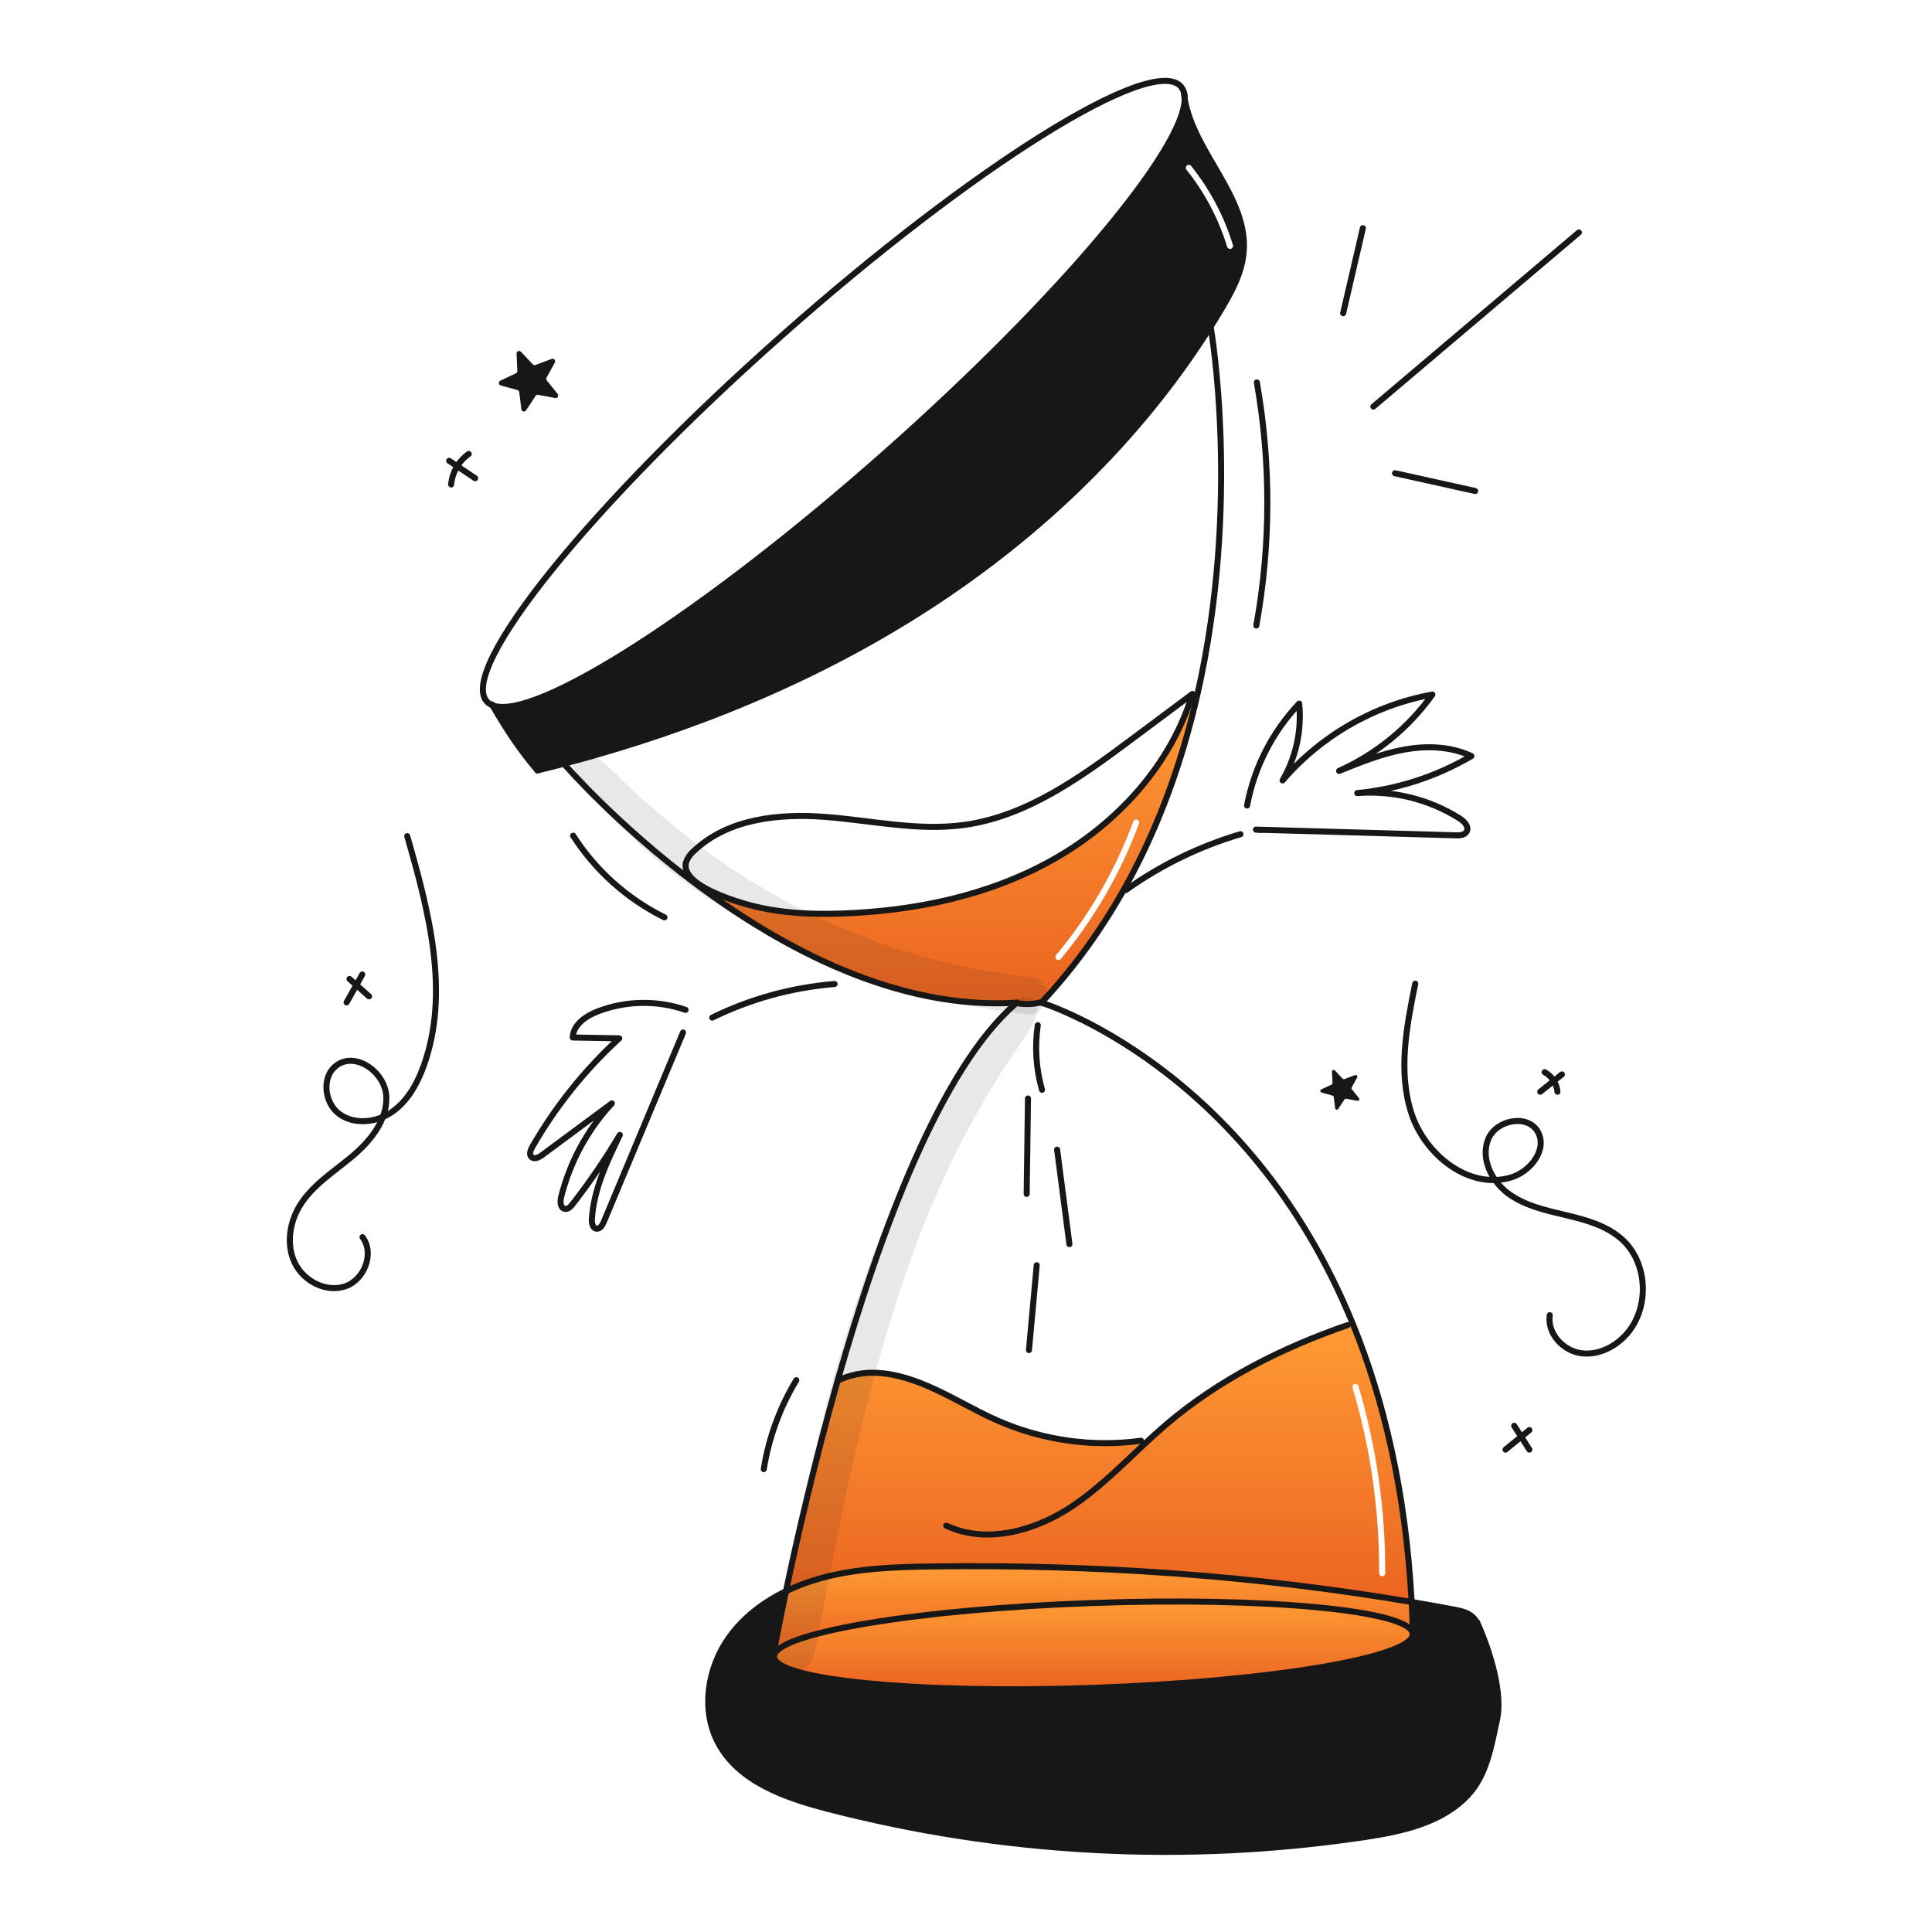
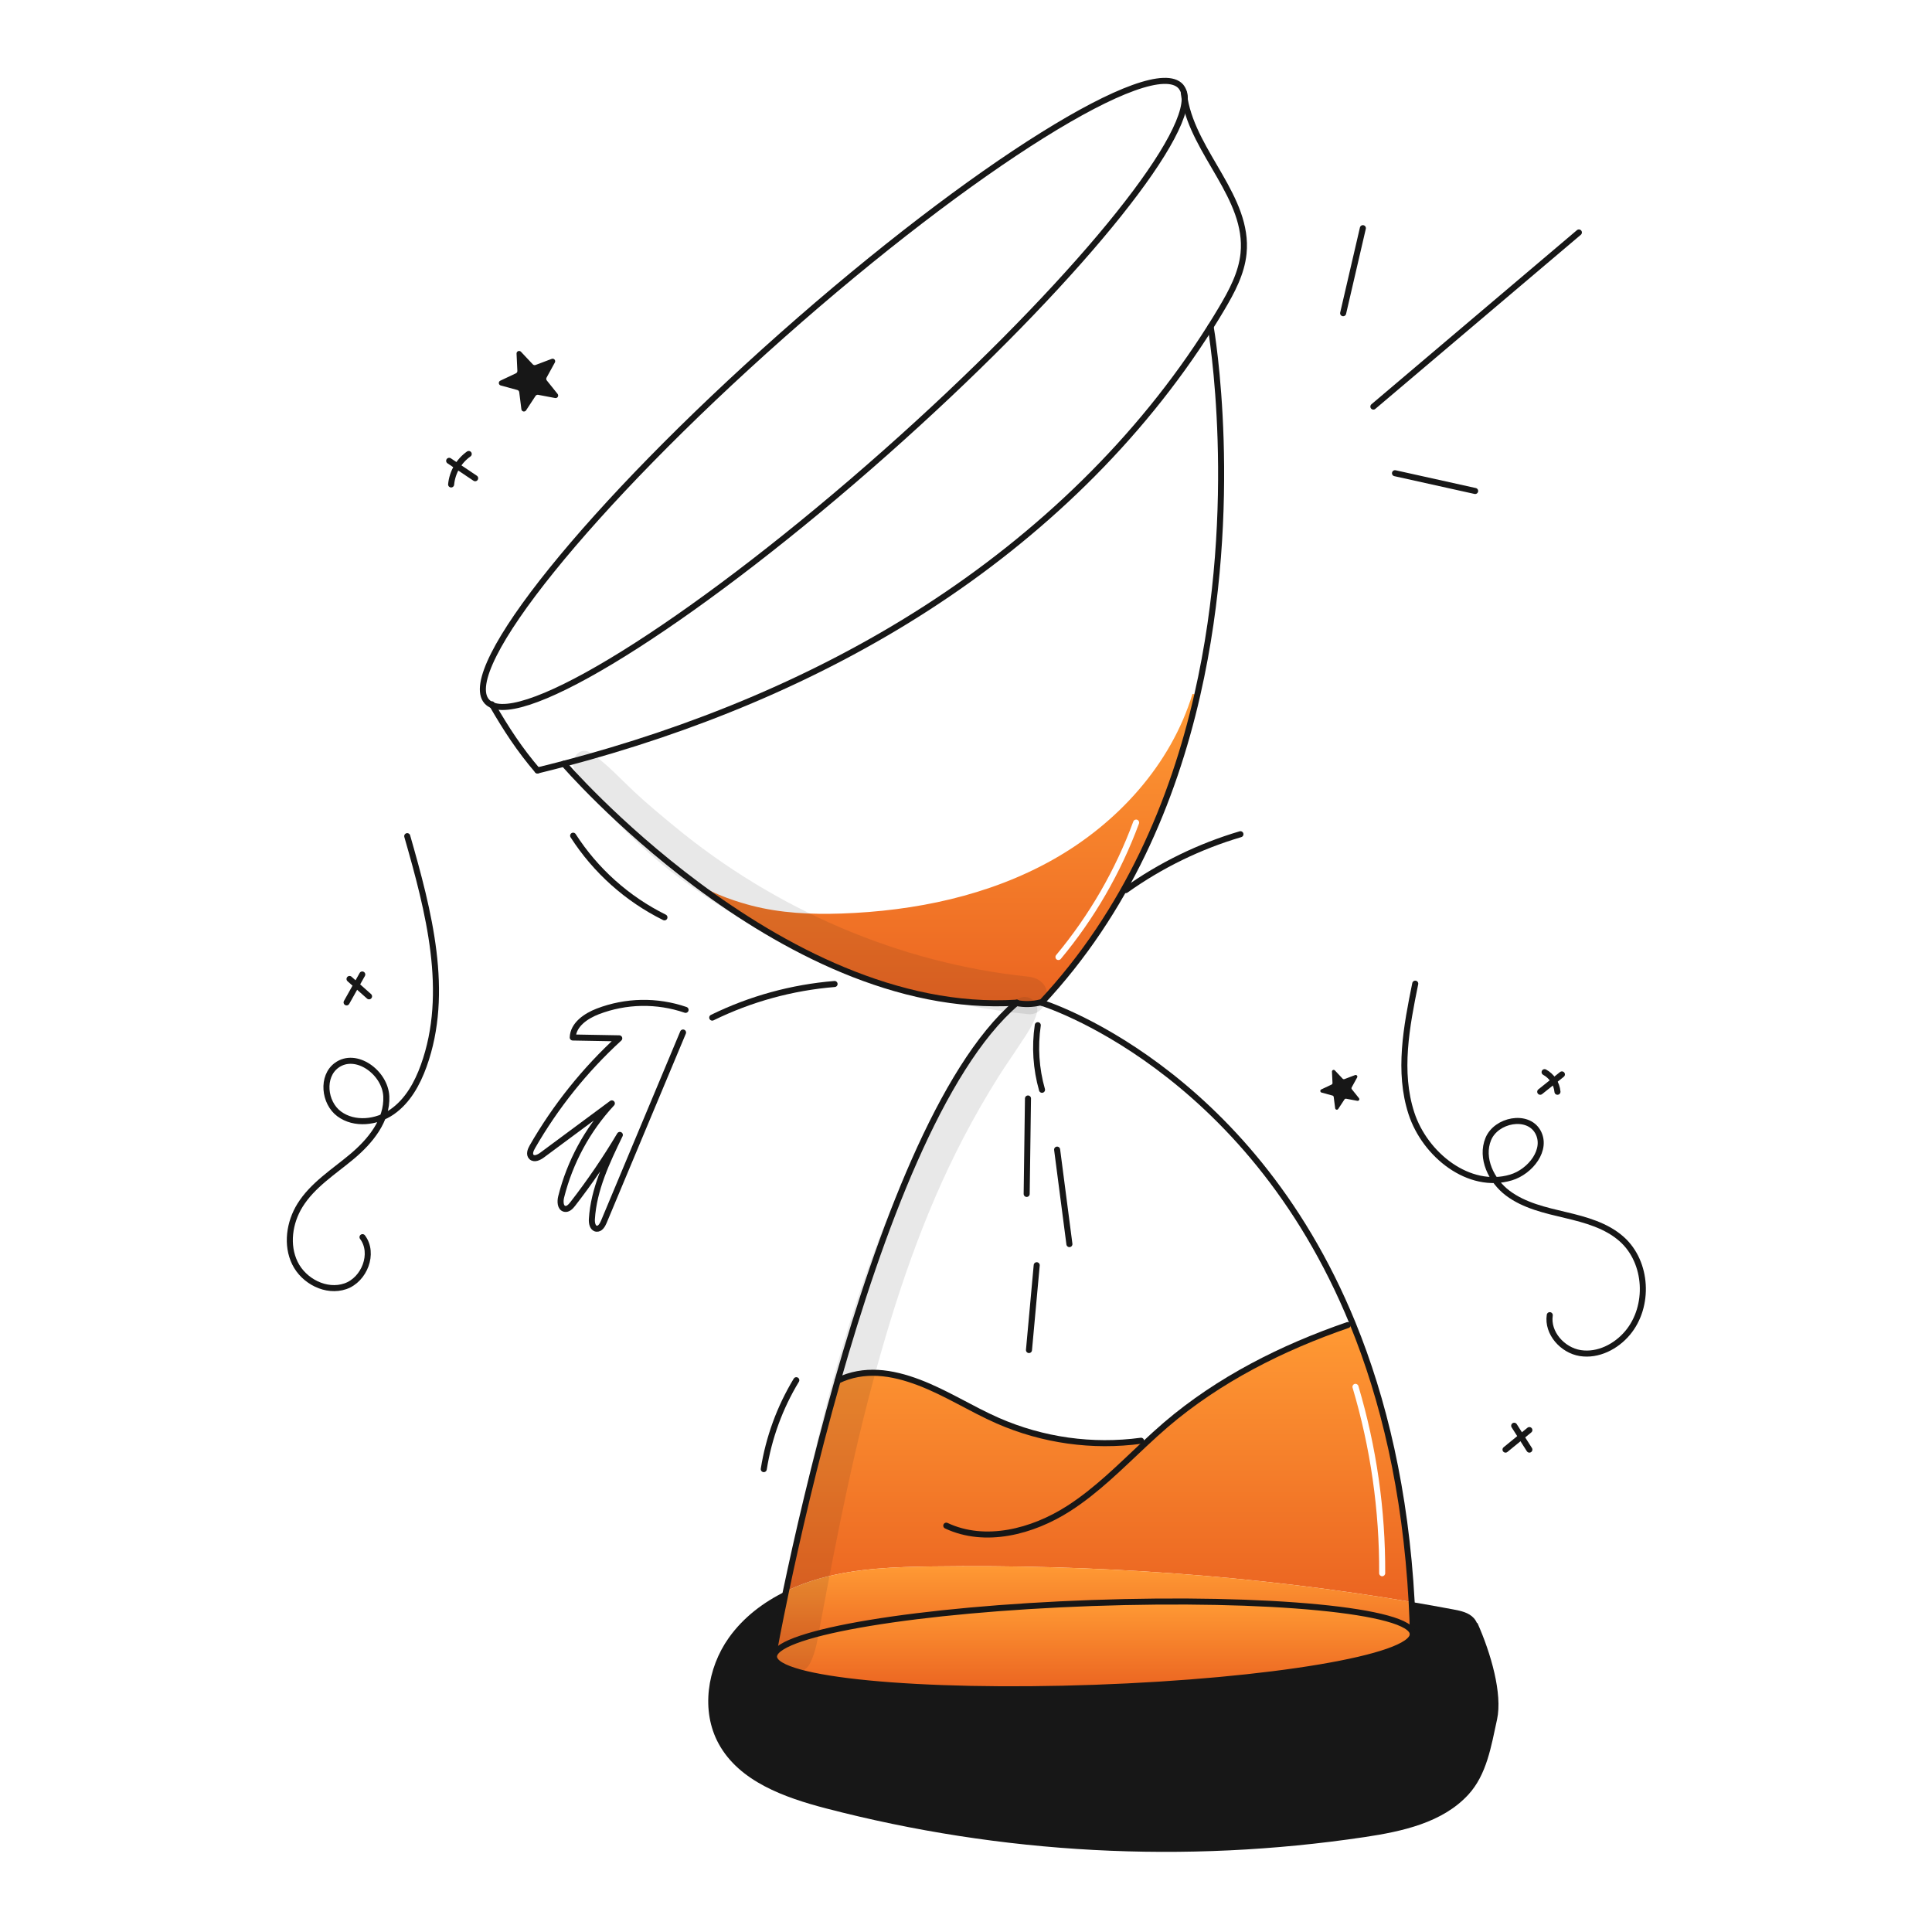
<svg xmlns="http://www.w3.org/2000/svg" width="960" height="960" viewBox="0 0 960 960" fill="none">
  <g clip-path="url(#clip0_385_971)">
-     <path fill-rule="evenodd" clip-rule="evenodd" d="M460.474 302.119C516.552 265.946 565.98 218.69 601.552 162.282C603.395 159.368 605.197 156.429 606.957 153.464C612.056 144.882 616.942 135.805 617.919 125.882C619.456 110.286 611.416 96.504 603.283 82.562C597.037 71.857 590.737 61.058 588.677 49.272C588.188 74.553 526.224 148.467 440.067 224.803C349.807 304.782 265.38 358.716 244.698 350.461C251.67 362.428 258.021 372.253 267.059 382.828C271.45 381.76 275.833 380.65 280.209 379.5C343.741 362.8 405.288 337.7 460.474 302.119ZM591.891 82.476C591.373 81.829 590.429 81.724 589.782 82.242C589.136 82.76 589.031 83.704 589.549 84.351C598.651 95.719 605.511 108.711 609.766 122.638C610.008 123.431 610.847 123.877 611.639 123.635C612.431 123.393 612.877 122.554 612.635 121.762C608.269 107.471 601.23 94.14 591.891 82.476Z" fill="#171717" />
    <path fill-rule="evenodd" clip-rule="evenodd" d="M463.324 778.353C543.018 777.274 622.886 782.678 701.44 796.022C698.417 740.612 687.401 695.055 672.154 657.712L669.654 658.424C637.033 669.661 605.654 685.469 579.415 707.869C575.73 711.025 572.148 714.302 568.596 717.63L566.988 715.9C542.81 719.168 518.199 715.728 495.843 705.956C490.067 703.422 484.48 700.48 478.895 697.54C471.605 693.701 464.32 689.865 456.626 686.943C443.039 681.783 429.38 679.727 416.28 686.017L416.229 686.007C404.626 726.801 395.934 765.009 390.54 790.668C396.164 787.963 402.024 785.779 408.046 784.144C425.97 779.238 444.749 778.607 463.324 778.353ZM674.964 688.681C674.728 687.887 673.892 687.435 673.098 687.672C672.304 687.908 671.852 688.743 672.089 689.537C680.995 719.452 685.447 750.515 685.3 781.726C685.296 782.555 685.965 783.229 686.793 783.233C687.622 783.237 688.296 782.569 688.3 781.74C688.448 750.234 683.954 718.878 674.964 688.681Z" fill="url(#paint0_linear_385_971)" />
    <path fill-rule="evenodd" clip-rule="evenodd" d="M346.356 439.621C388.32 470.933 445.765 502.021 505.246 498.221C505.185 498.272 505.114 498.333 505.052 498.388C508.936 499.152 512.939 499.069 516.787 498.144L517.459 498.215C559.973 452.77 582.965 397.665 594.914 345.33L592.533 344.8C581.795 380.067 555.188 409.125 523.301 427.1C491.414 445.075 454.59 452.678 418.101 453.93C403.089 454.439 387.811 453.757 373.216 449.93C368.402 448.669 354.814 444.75 346.793 439.03L346.356 439.621ZM565.94 409.247C566.227 408.469 565.829 407.607 565.052 407.32C564.274 407.034 563.412 407.431 563.125 408.208C554.217 432.358 541.249 454.807 524.78 474.589C524.25 475.225 524.336 476.171 524.973 476.701C525.61 477.231 526.555 477.145 527.085 476.508C543.773 456.464 556.913 433.716 565.94 409.247Z" fill="url(#paint1_linear_385_971)" />
    <path d="M702 811.942C701.583 800.308 630.194 793.407 542.55 796.532C456.525 799.595 386.815 811.188 384.657 822.608L384.23 822.527C384.708 819.87 386.855 808.196 390.54 790.669C396.164 787.964 402.024 785.78 408.046 784.145C425.97 779.239 444.746 778.608 463.324 778.354C543.018 777.275 622.886 782.679 701.44 796.023C701.736 801.275 701.949 806.615 702.081 812.043H702V811.942Z" fill="url(#paint2_linear_385_971)" />
    <path d="M544.056 838.658C456.402 841.783 385.023 834.882 384.606 823.248C384.597 823.033 384.614 822.818 384.657 822.607C386.815 811.187 456.525 799.594 542.55 796.531C630.194 793.406 701.583 800.307 702 811.941V812.041C702.001 823.635 631.445 835.544 544.056 838.658Z" fill="url(#paint3_linear_385_971)" />
    <path d="M384.606 823.248C385.023 834.882 456.406 841.783 544.056 838.658C631.445 835.544 702.001 823.635 702.001 812.042H702.082C701.948 806.607 701.735 801.267 701.441 796.022C708.393 797.192 715.341 798.434 722.286 799.747C725.93 800.429 729.828 801.274 732.322 804.022C732.985 804.758 733.516 805.604 733.889 806.522L734.113 806.422C740.8 821.422 746.663 841.638 743.874 854.402C740.963 867.714 738.774 881.832 729.523 891.837C716.657 905.737 696.688 910.055 677.95 912.854C588.728 926.169 497.736 921.312 410.439 898.575C389.757 893.175 367.325 885.2 357.086 866.432C348.18 850.132 351.386 828.946 362.154 813.801C369.32 803.715 379.345 796.081 390.541 790.666C386.856 808.193 384.709 819.866 384.231 822.524L384.658 822.605C384.615 822.816 384.598 823.032 384.606 823.248V823.248Z" fill="#171717" />
    <path d="M244.7 350.465C243.619 350.05 242.65 349.388 241.87 348.532C227.652 332.481 293.321 251.056 388.57 166.679C483.819 82.302 572.534 26.9 586.752 42.954C588.181 44.736 588.87 46.999 588.676 49.275C588.187 74.557 526.223 148.475 440.066 224.807C349.806 304.786 265.379 358.72 244.7 350.465Z" stroke="#171717" stroke-width="3" stroke-linecap="round" stroke-linejoin="round" />
    <path d="M244.4 349.967C244.5 350.14 244.593 350.303 244.7 350.467C251.672 362.437 258.023 372.259 267.061 382.834" stroke="#171717" stroke-width="3" stroke-linecap="round" stroke-linejoin="round" />
    <path d="M267.059 382.832C271.446 381.766 275.829 380.656 280.209 379.504C343.741 362.804 405.288 337.704 460.474 302.119C516.555 265.946 565.98 218.69 601.552 162.282C603.394 159.372 605.194 156.434 606.952 153.468C612.052 144.888 616.937 135.809 617.914 125.886C620.631 98.313 593.414 76.41 588.672 49.275C588.489 48.216 588.336 47.148 588.224 46.069" stroke="#171717" stroke-width="3" stroke-linecap="round" stroke-linejoin="round" />
    <path d="M505.247 498.221C505.186 498.272 505.115 498.333 505.054 498.394C467.527 530.475 437.154 612.45 416.229 686.007C404.629 726.801 395.929 765.007 390.54 790.668C386.855 808.195 384.708 819.868 384.23 822.526C384.158 822.912 384.13 823.106 384.13 823.106" stroke="#171717" stroke-width="3" stroke-linecap="round" stroke-linejoin="round" />
    <path d="M601.552 162.262V162.282C601.827 163.83 616.718 249.967 594.916 345.336C582.967 397.671 559.975 452.776 517.461 498.221" stroke="#171717" stroke-width="3" stroke-linecap="round" stroke-linejoin="round" />
    <path d="M280.208 379.5C280.208 379.5 306.193 409.667 346.356 439.622C388.32 470.929 445.765 502.013 505.246 498.222" stroke="#171717" stroke-width="3" stroke-linecap="round" stroke-linejoin="round" />
    <path d="M517.461 498.221C517.461 498.221 619.781 529.421 672.161 657.712C687.408 695.055 698.42 740.612 701.443 796.022C701.738 801.274 701.952 806.614 702.084 812.042C702.095 812.236 702.105 812.429 702.105 812.622" stroke="#171717" stroke-width="3" stroke-linecap="round" stroke-linejoin="round" />
    <path d="M559.4 442.292C576.717 429.936 595.969 420.549 616.367 414.516" stroke="#171717" stroke-width="3" stroke-linecap="round" stroke-linejoin="round" />
-     <path d="M619.658 400.267C623.243 381.246 632.235 363.662 645.558 349.621C646.87 362.891 643.983 376.237 637.304 387.778C656.498 365.455 682.773 350.397 711.736 345.122C699.909 361.642 683.916 374.734 665.385 383.066C675.92 378.801 686.546 374.496 697.731 372.466C708.916 370.436 720.856 370.828 731.131 375.673C713.789 385.865 694.43 392.149 674.408 394.085C692.262 392.706 710.085 397.113 725.238 406.655C727.589 408.141 730.154 410.879 728.738 413.27C727.73 414.98 725.349 415.123 723.364 415.07L624.087 412.23L626.652 412.444" stroke="#171717" stroke-width="3" stroke-linecap="round" stroke-linejoin="round" />
    <path d="M353.908 505.641C372.946 496.321 393.565 490.657 414.692 488.941" stroke="#171717" stroke-width="3" stroke-linecap="round" stroke-linejoin="round" />
    <path d="M340.656 501.793C326.462 496.912 311.002 497.19 296.992 502.577C291.079 504.867 284.792 509.183 284.592 515.524C292.297 515.666 300.002 515.805 307.707 515.941C290.62 531.591 276.049 549.783 264.507 569.875C263.601 571.442 262.787 573.6 264.069 574.862C265.463 576.256 267.804 575.106 269.382 573.936C280.924 565.376 292.469 556.82 304.018 548.267C291.844 561.39 283.183 577.376 278.837 594.74C278.278 596.999 278.359 600.24 280.649 600.674C282.217 600.979 283.549 599.585 284.537 598.323C293.06 587.355 300.895 575.869 307.998 563.931C301.555 577.244 294.998 590.994 294.105 605.763C293.982 607.697 294.451 610.251 296.364 610.526C298.125 610.781 299.316 608.826 300.008 607.188L339.4 513.05" stroke="#171717" stroke-width="3" stroke-linecap="round" stroke-linejoin="round" />
-     <path d="M346.793 439.035C354.814 444.755 368.402 448.674 373.216 449.935C387.811 453.762 403.089 454.444 418.101 453.935C454.59 452.683 491.414 445.08 523.301 427.105C555.188 409.13 581.795 380.072 592.533 344.805C582.6 352.205 572.67 359.611 562.742 367.024C537.308 386 510.417 405.59 479.1 409.905C456.2 413.061 433.1 407.687 410.051 405.916C387.002 404.145 361.695 406.822 344.83 422.801C343.091 424.252 341.755 426.127 340.952 428.246C339.73 432.277 342.437 435.921 346.793 439.035Z" stroke="#171717" stroke-width="3" stroke-linecap="round" stroke-linejoin="round" />
    <path d="M416.279 686.017C429.379 679.727 443.038 681.783 456.625 686.943C470.212 692.103 482.525 700.114 495.842 705.956C518.198 715.728 542.809 719.168 566.987 715.9" stroke="#171717" stroke-width="3" stroke-linecap="round" stroke-linejoin="round" />
    <path d="M470.2 758.1C489.518 767.189 512.968 761.123 530.943 749.612C544.836 740.712 556.51 728.92 568.592 717.632C572.144 714.304 575.726 711.027 579.411 707.871C605.65 685.471 637.029 669.663 669.65 658.426" stroke="#171717" stroke-width="3" stroke-linecap="round" stroke-linejoin="round" />
    <path d="M515.669 509.417C514.086 520.142 514.802 531.081 517.769 541.508" stroke="#171717" stroke-width="3" stroke-linecap="round" stroke-linejoin="round" />
    <path d="M510.8 545.834C510.587 561.641 510.37 577.448 510.149 593.254" stroke="#171717" stroke-width="3" stroke-linecap="round" stroke-linejoin="round" />
    <path d="M525.277 571.239C527.313 586.882 529.348 602.532 531.384 618.19" stroke="#171717" stroke-width="3" stroke-linecap="round" stroke-linejoin="round" />
    <path d="M515.139 628.685C513.857 642.741 512.575 656.79 511.292 670.832" stroke="#171717" stroke-width="3" stroke-linecap="round" stroke-linejoin="round" />
    <path d="M505.013 498.384C505.023 498.384 505.044 498.394 505.054 498.394C508.937 499.159 512.94 499.075 516.789 498.15" stroke="#171717" stroke-width="3" stroke-linecap="round" stroke-linejoin="round" />
    <path d="M384.657 822.607C386.815 811.187 456.525 799.594 542.55 796.531C630.194 793.406 701.583 800.307 702 811.941V812.041C702 823.634 631.445 835.541 544.056 838.657C456.402 841.782 385.023 834.881 384.606 823.247C384.597 823.033 384.614 822.818 384.657 822.607Z" stroke="#171717" stroke-width="3" stroke-linecap="round" stroke-linejoin="round" />
-     <path d="M714.224 827.167C719.985 825.711 726.031 824.104 730.324 820.003C733.876 816.593 735.657 810.892 733.886 806.526C733.513 805.608 732.982 804.762 732.319 804.026C729.825 801.278 725.927 800.433 722.283 799.751C715.341 798.449 708.393 797.207 701.438 796.026C622.884 782.682 543.016 777.278 463.322 778.357C444.747 778.611 425.968 779.243 408.044 784.149C402.021 785.784 396.162 787.968 390.538 790.672C379.338 796.087 369.317 803.722 362.151 813.808C351.383 828.953 348.177 850.133 357.083 866.438C367.322 885.206 389.754 893.176 410.436 898.581C497.733 921.318 588.725 926.175 677.947 912.86C696.685 910.06 716.654 905.747 729.52 891.844C738.772 881.839 740.96 867.721 743.871 854.409C746.66 841.645 740.797 821.43 734.11 806.428C734.039 806.255 733.957 806.083 733.886 805.92" stroke="#171717" stroke-width="3" stroke-linecap="round" stroke-linejoin="round" />
    <path d="M202.35 415.479C213.05 452.793 223.689 493.108 210.532 529.626C207.353 538.45 202.564 547.096 194.868 552.457C187.172 557.818 176.081 559.074 168.542 553.493C161.003 547.912 159.706 534.861 167.286 529.339C176.886 522.339 191.414 532.933 191.951 544.803C192.488 556.673 184.023 567.024 174.917 574.657C165.811 582.29 155.317 588.821 149.06 598.922C143.773 607.455 142.146 618.644 146.56 627.66C150.974 636.676 162.116 642.407 171.608 639.139C181.1 635.871 186.164 622.755 180.13 614.733" stroke="#171717" stroke-width="3" stroke-linecap="round" stroke-linejoin="round" />
    <path d="M703.226 488.778C698.886 510.078 694.597 532.526 701.326 553.198C708.055 573.87 729.983 591.31 750.81 585.08C760.491 582.18 769.11 571.117 764.11 562.339C759.01 553.401 743.47 556.439 739.533 565.947C735.596 575.455 741.011 586.738 749.246 592.906C757.481 599.074 767.884 601.373 777.895 603.745C787.906 606.117 798.287 608.933 805.935 615.814C818.679 627.28 819.771 649.097 808.793 662.263C803.067 669.131 794.045 673.745 785.215 672.337C776.385 670.929 768.73 662.337 770.07 653.499" stroke="#171717" stroke-width="3" stroke-linecap="round" stroke-linejoin="round" />
    <path d="M236.101 237.628L223.187 228.978" stroke="#171717" stroke-width="3" stroke-linecap="round" stroke-linejoin="round" />
    <path d="M224.163 240.721C224.45 237.719 225.379 234.813 226.887 232.201C228.395 229.59 230.447 227.332 232.904 225.583" stroke="#171717" stroke-width="3" stroke-linecap="round" stroke-linejoin="round" />
    <path d="M183.377 495.069L173.677 486.447" stroke="#171717" stroke-width="3" stroke-linecap="round" stroke-linejoin="round" />
    <path d="M172.219 498.087L180.008 484.215" stroke="#171717" stroke-width="3" stroke-linecap="round" stroke-linejoin="round" />
    <path d="M773.895 542.491C773.709 540.468 773.029 538.521 771.914 536.823C770.798 535.124 769.283 533.726 767.5 532.751" stroke="#171717" stroke-width="3" stroke-linecap="round" stroke-linejoin="round" />
    <path d="M765.324 542.487L776.101 533.865" stroke="#171717" stroke-width="3" stroke-linecap="round" stroke-linejoin="round" />
    <path d="M759.937 720.3L752.393 708.445" stroke="#171717" stroke-width="3" stroke-linecap="round" stroke-linejoin="round" />
    <path d="M748.081 720.3L759.936 710.6" stroke="#171717" stroke-width="3" stroke-linecap="round" stroke-linejoin="round" />
    <path d="M330.159 455.83C311.643 446.657 295.962 432.633 284.787 415.251" stroke="#171717" stroke-width="3" stroke-linecap="round" stroke-linejoin="round" />
-     <path d="M624.264 310.807C631.471 270.874 631.557 229.982 624.52 190.02" stroke="#171717" stroke-width="3" stroke-linecap="round" stroke-linejoin="round" />
    <path d="M667.4 155.633L677.2 113.377" stroke="#171717" stroke-width="3" stroke-linecap="round" stroke-linejoin="round" />
    <path d="M682.422 202.032L784.541 115.509" stroke="#171717" stroke-width="3" stroke-linecap="round" stroke-linejoin="round" />
    <path d="M693.166 235.138L732.993 243.972" stroke="#171717" stroke-width="3" stroke-linecap="round" stroke-linejoin="round" />
    <path d="M379.515 730C381.997 714.366 387.486 699.361 395.68 685.815" stroke="#171717" stroke-width="3" stroke-linecap="round" stroke-linejoin="round" />
    <path d="M271.701 189.044L277.071 195.744C277.233 195.947 277.329 196.193 277.347 196.452C277.364 196.711 277.302 196.968 277.168 197.19C277.035 197.413 276.837 197.588 276.6 197.694C276.364 197.8 276.1 197.831 275.846 197.783L267.41 196.183C267.163 196.136 266.908 196.163 266.676 196.261C266.445 196.359 266.248 196.523 266.11 196.733L261.397 203.911C261.255 204.128 261.049 204.296 260.809 204.392C260.568 204.489 260.304 204.509 260.051 204.451C259.798 204.393 259.57 204.258 259.396 204.066C259.222 203.873 259.112 203.632 259.079 203.375L258.001 194.858C257.969 194.61 257.865 194.376 257.701 194.187C257.536 193.998 257.32 193.861 257.078 193.795L248.796 191.531C248.546 191.463 248.322 191.32 248.156 191.121C247.99 190.922 247.889 190.677 247.866 190.419C247.844 190.161 247.901 189.902 248.03 189.677C248.159 189.452 248.354 189.273 248.589 189.162L256.354 185.497C256.58 185.39 256.77 185.218 256.899 185.004C257.028 184.789 257.091 184.541 257.079 184.29L256.673 175.714C256.66 175.455 256.727 175.199 256.865 174.979C257.003 174.76 257.205 174.588 257.443 174.486C257.682 174.385 257.946 174.36 258.2 174.413C258.453 174.466 258.684 174.596 258.862 174.785L264.747 181.037C264.919 181.22 265.141 181.347 265.385 181.404C265.629 181.46 265.884 181.443 266.119 181.354L274.15 178.317C274.393 178.225 274.658 178.21 274.91 178.273C275.162 178.337 275.388 178.476 275.559 178.672C275.729 178.869 275.835 179.113 275.862 179.371C275.889 179.629 275.836 179.89 275.711 180.117L271.583 187.646C271.463 187.865 271.41 188.114 271.431 188.363C271.452 188.612 271.546 188.849 271.701 189.044V189.044Z" fill="#171717" />
    <path d="M671.729 541.254L675.26 545.66C675.367 545.793 675.431 545.956 675.442 546.126C675.454 546.296 675.413 546.465 675.325 546.611C675.237 546.758 675.106 546.873 674.951 546.943C674.795 547.012 674.622 547.032 674.454 547L668.908 545.948C668.746 545.918 668.579 545.936 668.427 546C668.275 546.065 668.146 546.172 668.055 546.31L664.955 551.029C664.862 551.172 664.727 551.282 664.569 551.345C664.411 551.408 664.237 551.422 664.071 551.384C663.905 551.345 663.755 551.257 663.64 551.131C663.526 551.004 663.453 550.846 663.431 550.677L662.717 545.077C662.697 544.914 662.628 544.76 662.52 544.635C662.412 544.511 662.269 544.421 662.11 544.377L656.664 542.889C656.5 542.844 656.353 542.75 656.244 542.619C656.134 542.488 656.068 542.327 656.053 542.157C656.038 541.987 656.076 541.817 656.161 541.669C656.246 541.521 656.374 541.403 656.528 541.33L661.633 538.921C661.782 538.851 661.907 538.738 661.992 538.597C662.077 538.455 662.118 538.292 662.11 538.127L661.843 532.488C661.835 532.318 661.88 532.149 661.97 532.005C662.061 531.861 662.194 531.748 662.351 531.681C662.507 531.615 662.681 531.598 662.848 531.633C663.014 531.668 663.166 531.753 663.283 531.877L667.152 535.988C667.265 536.108 667.411 536.192 667.571 536.229C667.731 536.266 667.898 536.255 668.052 536.197L673.333 534.197C673.493 534.137 673.667 534.127 673.832 534.169C673.997 534.21 674.146 534.302 674.257 534.431C674.369 534.559 674.439 534.719 674.457 534.888C674.475 535.058 674.441 535.229 674.359 535.378L671.645 540.328C671.566 540.473 671.532 540.639 671.546 540.804C671.561 540.969 671.625 541.126 671.729 541.254Z" fill="#171717" />
    <g opacity="0.1">
      <path d="M506.11 496.164C501.416 498.848 498.5 502.864 495.048 506.946C491.279 511.567 487.778 516.399 484.562 521.419C478.586 530.4 472.973 539.609 467.722 549.046C457.14 568.127 447.786 587.864 439.716 608.137C422.403 651.275 410.191 696.022 400.416 741.405C397.571 754.615 394.898 767.862 392.309 781.124C391.075 787.44 389.858 793.759 388.657 800.081C387.321 807.081 385.001 814.569 385.649 821.711C386.388 829.864 398.214 835.126 402.595 826.301C405.327 820.794 406.122 815.188 407.237 809.194C408.355 803.183 409.483 797.173 410.622 791.165C412.843 779.465 415.141 767.781 417.516 756.111C422.237 733.119 427.416 710.211 433.495 687.538C444.785 645.452 458.442 604.308 478.627 565.551C484.15 554.947 490.103 544.583 496.484 534.457C499.604 529.529 502.996 524.789 506.163 519.896C509.568 514.635 513.613 509.262 515.27 503.204C515.567 502.014 515.51 500.763 515.106 499.605C514.703 498.447 513.969 497.432 512.997 496.684C512.024 495.936 510.855 495.489 509.631 495.397C508.408 495.304 507.185 495.571 506.111 496.164H506.11Z" fill="#171717" />
    </g>
    <g opacity="0.1">
      <path d="M285.334 382.141C288.978 390.065 294.844 396.325 300.751 402.625C306.551 408.812 312.623 414.804 318.813 420.594C331.335 432.307 345.724 442.481 360.165 451.663C389.163 470.078 420.72 484.114 453.816 493.315C472.563 498.46 491.711 502.018 511.055 503.953C516.073 504.469 520.383 499.296 520.383 494.624C520.383 489.151 516.088 485.814 511.055 485.296C446.761 478.681 385.138 451.815 335.355 410.796C328.355 405.029 321.428 399.296 314.803 393.084C307.796 386.518 301.481 379.384 293.413 374.066C288.024 370.513 283.081 377.252 285.332 382.146L285.334 382.141Z" fill="#171717" />
    </g>
  </g>
  <defs>
    <linearGradient id="paint0_linear_385_971" x1="545.99" y1="657.712" x2="545.99" y2="796.022" gradientUnits="userSpaceOnUse">
      <stop stop-color="#FF9A34" />
      <stop offset="1" stop-color="#EB6421" />
    </linearGradient>
    <linearGradient id="paint1_linear_385_971" x1="470.635" y1="344.8" x2="470.635" y2="498.905" gradientUnits="userSpaceOnUse">
      <stop stop-color="#FF9A34" />
      <stop offset="1" stop-color="#EB6421" />
    </linearGradient>
    <linearGradient id="paint2_linear_385_971" x1="543.156" y1="778.22" x2="543.156" y2="822.608" gradientUnits="userSpaceOnUse">
      <stop stop-color="#FF9A34" />
      <stop offset="1" stop-color="#EB6421" />
    </linearGradient>
    <linearGradient id="paint3_linear_385_971" x1="543.302" y1="795.779" x2="543.302" y2="839.41" gradientUnits="userSpaceOnUse">
      <stop stop-color="#FF9A34" />
      <stop offset="1" stop-color="#EB6421" />
    </linearGradient>
    <clipPath id="clip0_385_971">
      <rect width="676" height="884" fill="white" transform="translate(142 38)" />
    </clipPath>
  </defs>
</svg>